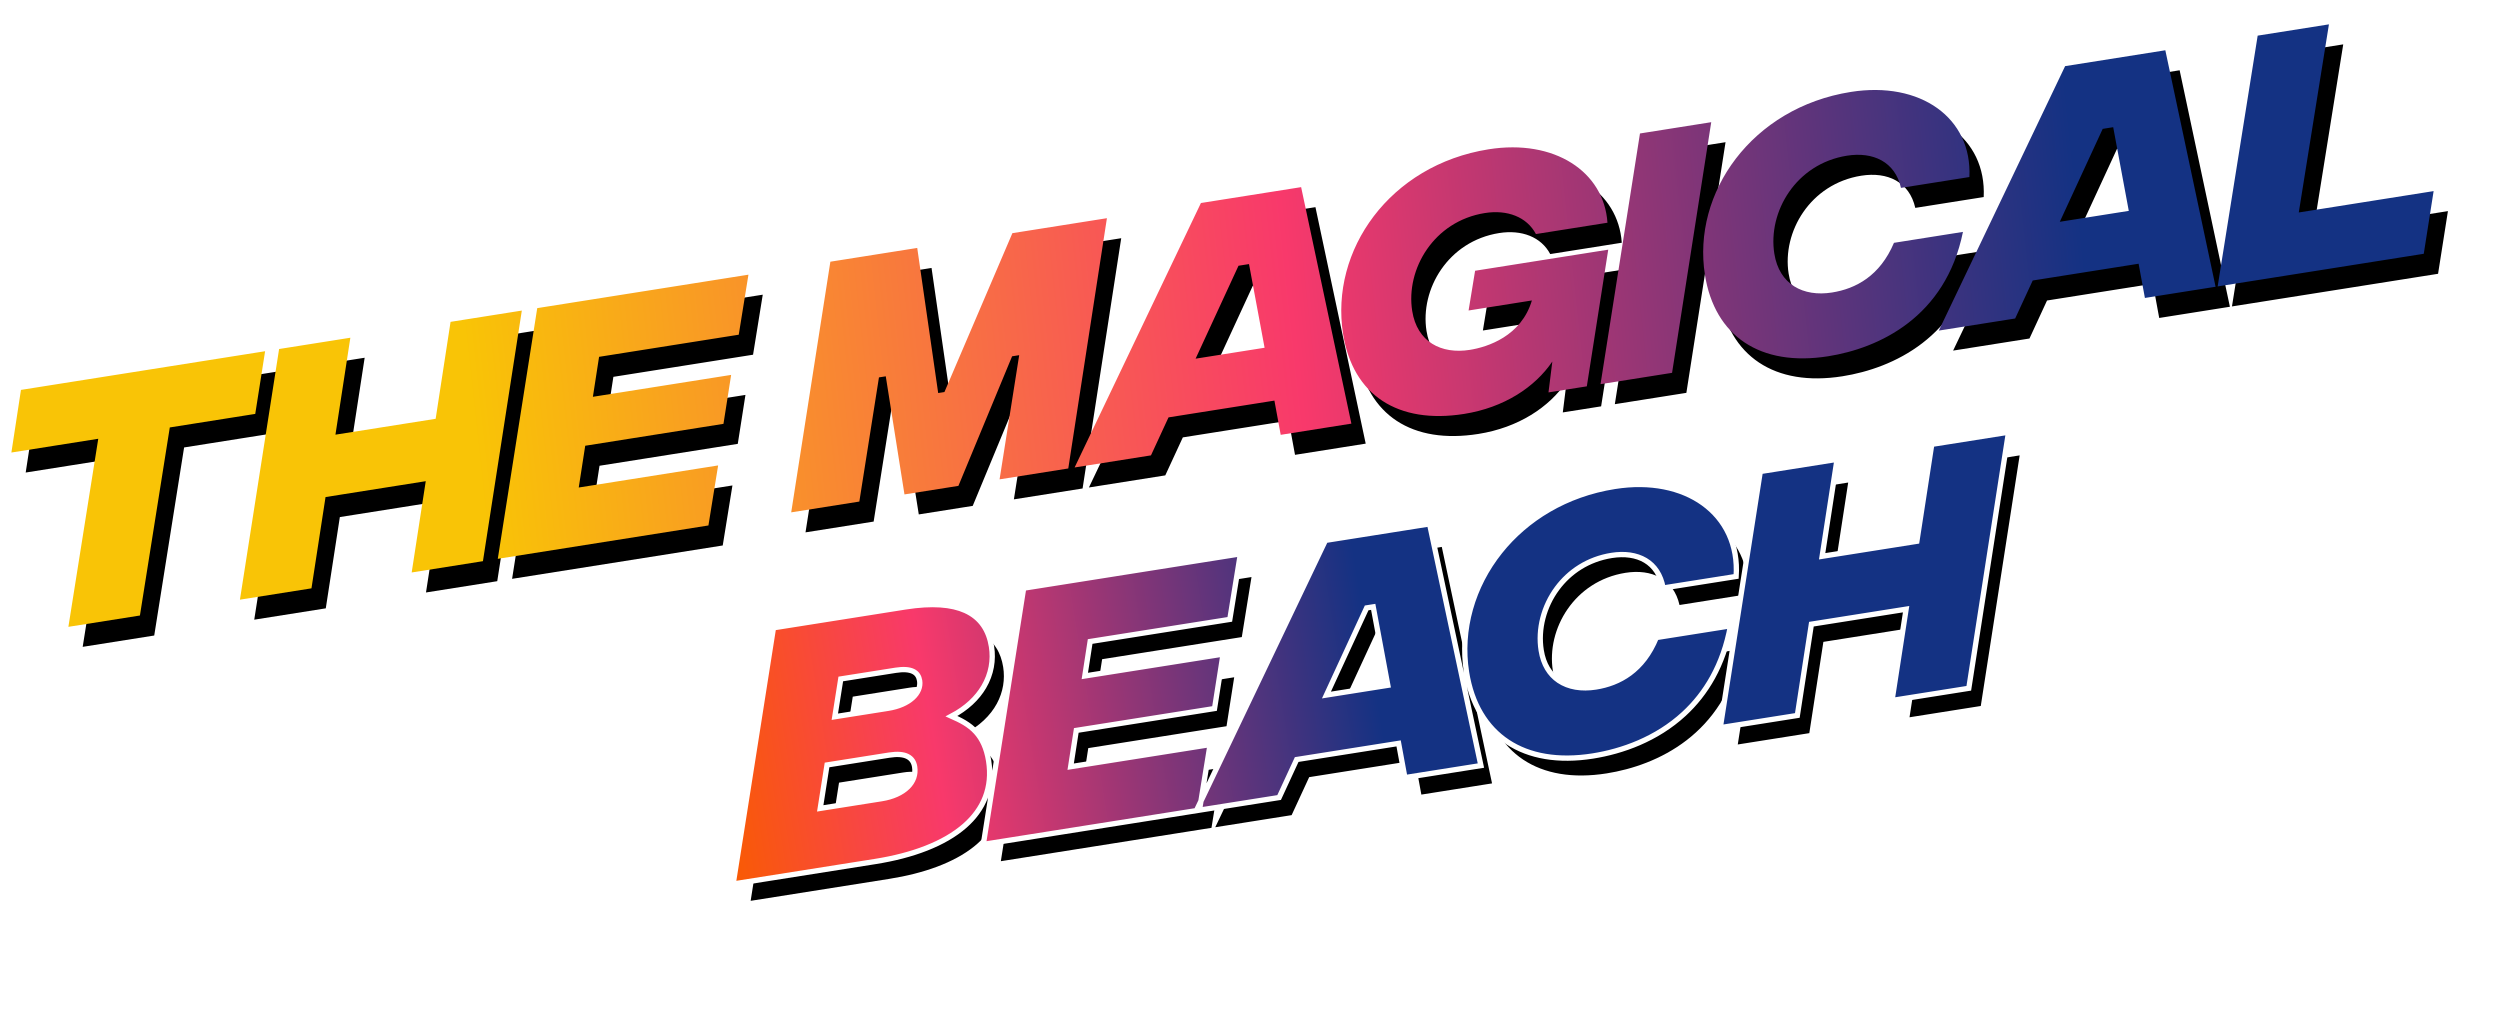
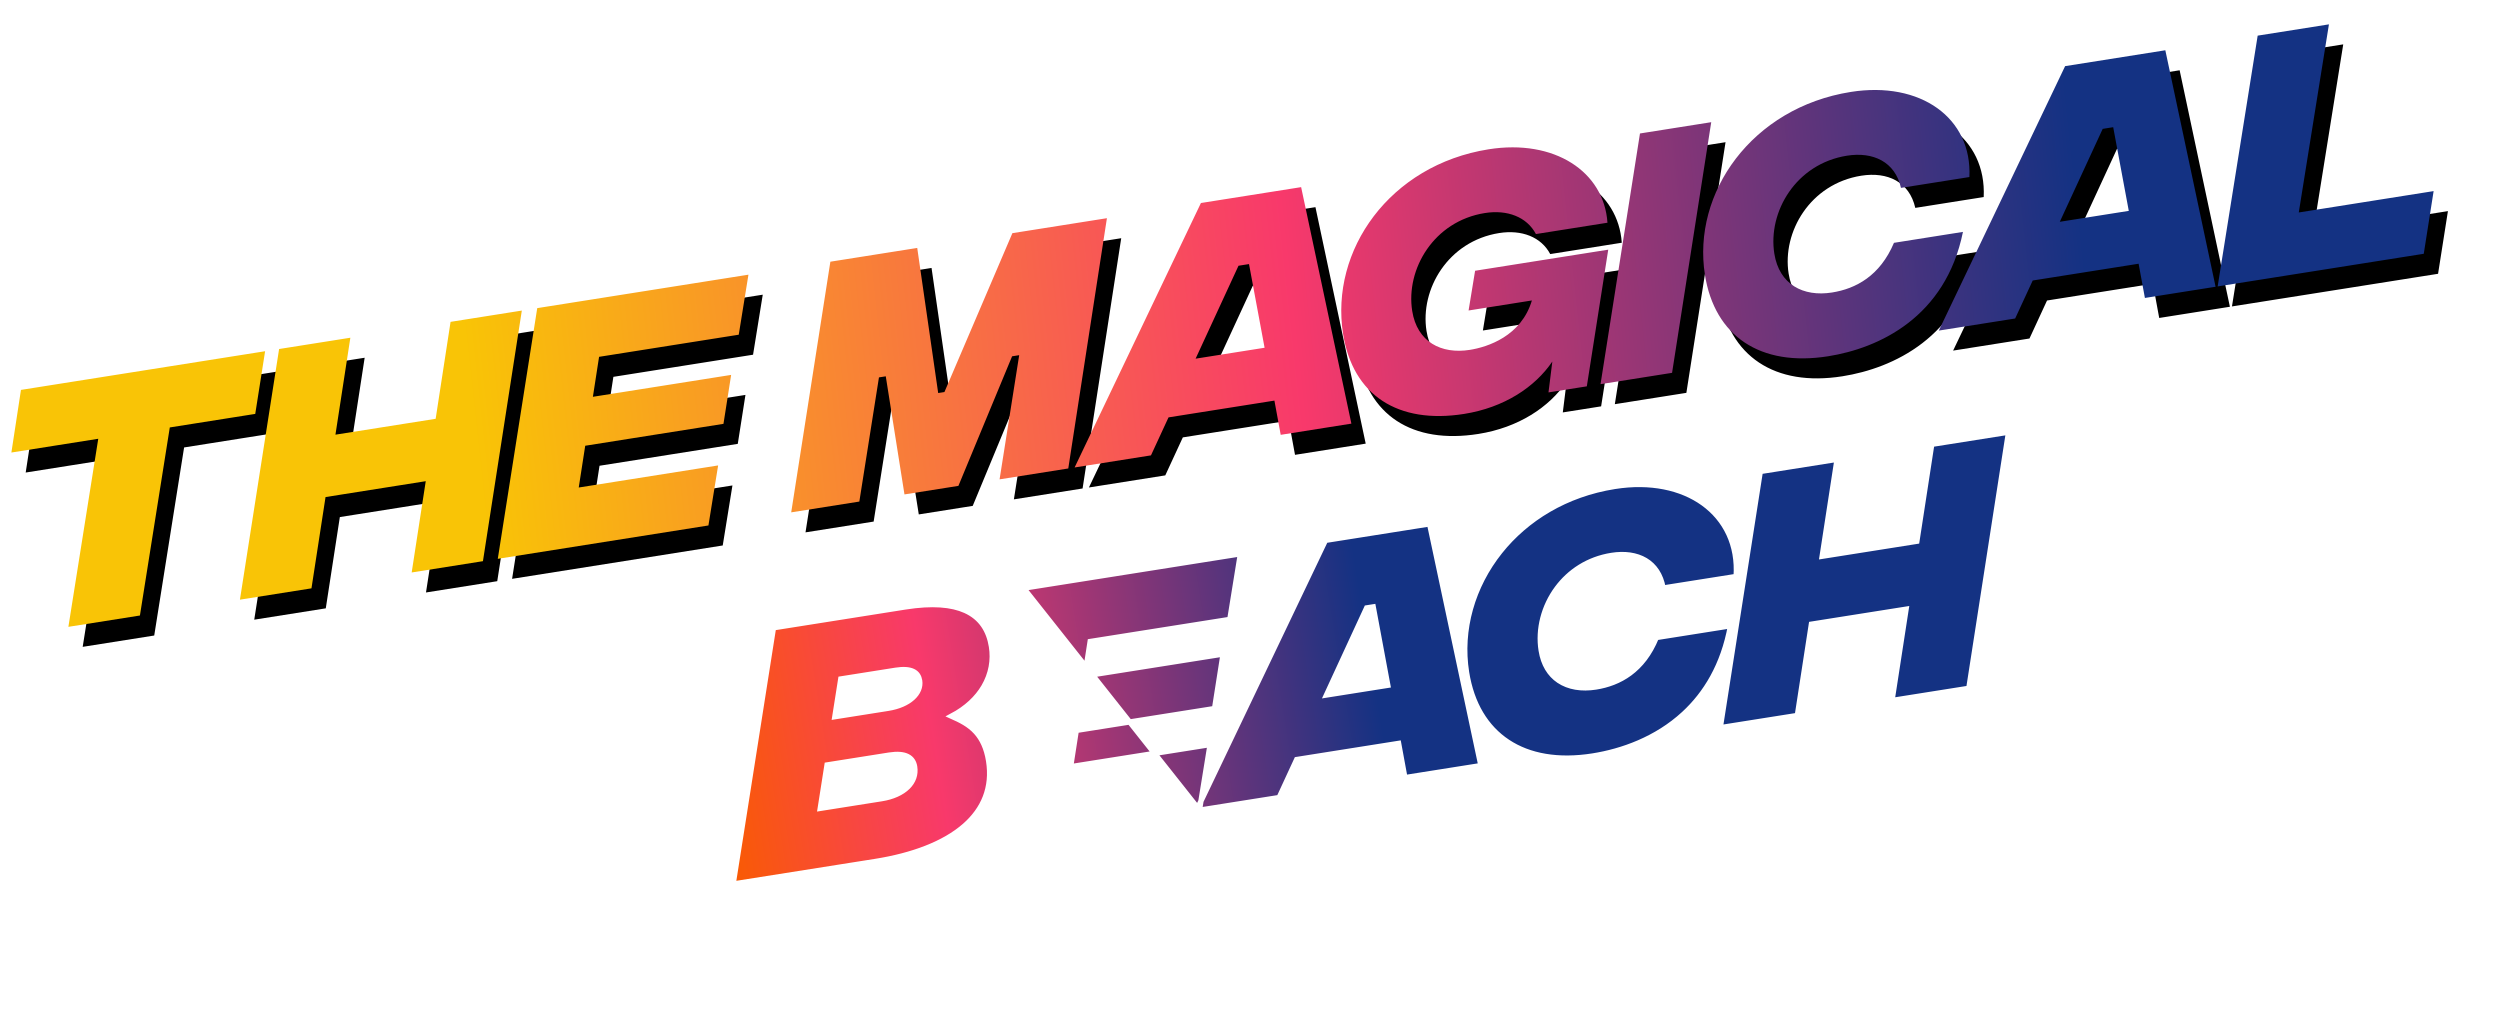
<svg xmlns="http://www.w3.org/2000/svg" xmlns:xlink="http://www.w3.org/1999/xlink" width="909" height="370" viewBox="0 0 909 370">
  <defs>
    <linearGradient id="c" x1="18.483%" x2="85.997%" y1="50%" y2="50.279%">
      <stop offset="0%" stop-color="#F9C406" />
      <stop offset="51.028%" stop-color="#F8396B" />
      <stop offset="100%" stop-color="#143283" />
    </linearGradient>
    <linearGradient id="f" x1="0%" x2="50%" y1="58.127%" y2="58.127%">
      <stop offset="0%" stop-color="#F95A06" />
      <stop offset="32.679%" stop-color="#F8396B" />
      <stop offset="100%" stop-color="#143283" />
    </linearGradient>
    <filter id="b" width="101.4%" height="117.1%" x="-.5%" y="-4.3%" filterUnits="objectBoundingBox">
      <feOffset dx="4" dy="8" in="SourceAlpha" result="shadowOffsetOuter1" />
      <feColorMatrix in="shadowOffsetOuter1" values="0 0 0 0 1 0 0 0 0 0.979 0 0 0 0 0.934 0 0 0 1 0" />
    </filter>
    <filter id="e" width="103.6%" height="121.2%" x="-1.4%" y="-6.3%" filterUnits="objectBoundingBox">
      <feMorphology in="SourceAlpha" operator="dilate" radius="1.93" result="shadowSpreadOuter1" />
      <feOffset dx="4" dy="8" in="shadowSpreadOuter1" result="shadowOffsetOuter1" />
      <feComposite in="shadowOffsetOuter1" in2="SourceAlpha" operator="out" result="shadowOffsetOuter1" />
      <feColorMatrix in="shadowOffsetOuter1" values="0 0 0 0 1 0 0 0 0 0.979 0 0 0 0 0.934 0 0 0 1 0" />
    </filter>
    <path id="a" d="M96.879,2.926 L89.772,24.873 L58.315,24.873 L36.891,90.713 L10.555,90.713 L31.979,24.873 L0,24.873 L7.002,2.926 L96.879,2.926 Z M128.261,2.926 L117.392,36.891 L154.284,36.891 L165.152,2.926 L191.384,2.926 L163.167,90.713 L136.935,90.713 L147.177,58.733 L110.286,58.733 L100.044,90.713 L73.708,90.713 L102.03,2.926 L128.261,2.926 Z M274.811,2.926 L267.914,23.932 L216.496,23.932 L212.002,37.936 L262.897,37.936 L257.358,55.075 L206.463,55.075 L201.76,69.707 L253.074,69.707 L246.176,90.713 L168.632,90.713 L197.058,2.926 L274.811,2.926 Z M336.949,2.926 L336.218,56.225 L338.517,56.225 L371.959,3.031 L406.76,3.031 L378.648,90.713 L353.357,90.713 L367.466,47.237 L364.853,47.237 L338.204,90.713 L318.347,90.713 L318.347,47.237 L315.839,47.237 L301.73,90.713 L276.649,90.713 L304.97,2.926 L336.949,2.926 Z M478.274,2.926 L482.872,90.713 L456.85,90.713 L456.537,78.067 L417.555,78.067 L409.09,90.713 L380.978,90.713 L441.383,2.926 L478.274,2.926 Z M455.178,27.59 L451.311,27.59 L430.619,58.524 L456.014,58.524 L455.178,27.59 Z M547.802,0 C571.943,0 587.933,14.527 586.261,33.129 L559.925,33.129 C557.626,26.44 551.042,22.678 542.786,22.678 C523.974,22.678 511.12,38.354 511.12,53.717 C511.12,65.108 519.062,70.961 529.618,70.961 C536.097,70.961 548.847,68.975 554.7,56.748 L531.394,56.748 L535.993,42.848 L585.007,42.848 L569.54,90.713 L555.431,90.713 L558.566,79.844 C550.833,88.1 538.605,93.639 523.87,93.639 C499.624,93.639 484.993,80.68 484.993,58.002 C484.993,27.276 511.329,0 547.802,0 Z M681.11,6.82121026e-13 C706.714,6.82121026e-13 723.226,16.199 718.837,37.309 L693.651,37.309 C693.024,27.59 685.708,22.678 676.094,22.678 C657.282,22.678 644.428,38.354 644.428,53.717 C644.428,65.108 652.37,70.961 662.926,70.961 C671.704,70.961 681.11,67.721 688.007,56.643 L713.403,56.643 C702.325,86.323 676.616,93.639 657.909,93.639 C632.932,93.639 618.301,79.948 618.301,57.375 C618.301,27.276 644.637,6.82121026e-13 681.11,6.82121026e-13 Z M629.244,2.926 L600.922,90.713 L574.586,90.713 L603.012,2.926 L629.244,2.926 Z M796.412,2.926 L801.011,90.713 L774.988,90.713 L774.675,78.067 L735.693,78.067 L727.228,90.713 L699.116,90.713 L759.521,2.926 L796.412,2.926 Z M773.316,27.59 L769.449,27.59 L748.757,58.524 L774.152,58.524 L773.316,27.59 Z M801.772,90.713 L877.645,90.713 L884.751,68.766 L835.11,68.766 L856.639,2.926 L830.408,2.926 L801.772,90.713 Z" />
-     <path id="d" d="M76.186,2.926 C97.192,2.926 103.985,10.66 103.985,21.111 C103.985,30.098 98.342,38.981 85.905,43.057 L85.278,44.625 C91.026,47.446 96.46,51.522 96.46,61.973 C96.46,82.143 76.604,90.713 51,90.713 L0,90.713 L28.426,2.926 L76.186,2.926 Z M198.281,2.926 L191.384,23.932 L139.966,23.932 L135.472,37.936 L186.367,37.936 L180.828,55.075 L129.933,55.075 L125.23,69.707 L176.544,69.707 L169.646,90.713 L92.102,90.713 L120.528,2.926 L198.281,2.926 Z M268.332,2.926 L272.93,90.713 L246.908,90.713 L246.594,78.067 L207.613,78.067 L199.148,90.713 L171.035,90.713 L231.441,2.926 L268.332,2.926 Z M62.077,53.299 L38.459,53.299 L32.92,70.438 L56.852,70.438 C65.108,70.438 71.483,66.571 71.483,59.883 C71.483,56.539 69.393,53.299 62.077,53.299 Z M245.236,27.59 L241.369,27.59 L220.676,58.524 L246.072,58.524 L245.236,27.59 Z M69.184,23.201 L48.282,23.201 L43.371,38.354 L64.272,38.354 C72.842,38.354 78.172,34.278 78.172,29.262 C78.172,25.918 75.977,23.201 69.184,23.201 Z M337.86,2.27373675e-13 C363.464,2.27373675e-13 379.976,16.199 375.587,37.309 L350.401,37.309 C349.774,27.59 342.458,22.678 332.843,22.678 C314.032,22.678 301.178,38.354 301.178,53.717 C301.178,65.108 309.12,70.961 319.675,70.961 C328.454,70.961 337.86,67.721 344.757,56.643 L370.152,56.643 C359.075,86.323 333.366,93.639 314.659,93.639 C289.682,93.639 275.051,79.948 275.051,57.375 C275.051,27.276 301.387,2.27373675e-13 337.86,2.27373675e-13 Z M417.943,2.926 L407.074,36.891 L443.965,36.891 L454.834,2.926 L481.065,2.926 L452.848,90.713 L426.617,90.713 L436.859,58.733 L399.968,58.733 L389.726,90.713 L363.39,90.713 L391.711,2.926 L417.943,2.926 Z" />
  </defs>
  <g fill="none" transform="rotate(-9 889.386 68.407)">
    <use xlink:href="#a" fill="#000" filter="url(#b)" />
    <use xlink:href="#a" fill="url(#c)" />
    <g transform="translate(235.989 129.202)">
      <use xlink:href="#d" fill="#000" filter="url(#e)" />
      <use xlink:href="#d" fill="#143283" />
-       <path fill="url(#f)" fill-rule="evenodd" stroke="#FFF" stroke-width="1.93" d="M337.86,-0.965 C350.978,-0.965 361.744,3.223 368.676,10.078 C375.825,17.148 378.942,27.062 376.363,38.274 L349.475,38.274 C349.382,33.441 347.617,29.785 344.69,27.346 C341.71,24.863 337.561,23.643 332.843,23.643 C324.138,23.643 316.747,27.105 311.401,32.345 C305.553,38.078 302.143,45.937 302.143,53.717 C302.143,58.887 303.853,62.864 306.771,65.584 C309.934,68.533 314.48,69.996 319.675,69.996 C328.29,69.996 337.521,66.76 344.217,55.678 L371.528,55.678 C366.678,69.479 358.778,78.674 349.816,84.649 C338.48,92.206 325.429,94.604 314.659,94.604 C301.921,94.604 291.833,91.089 284.903,84.744 C277.898,78.331 274.086,69.011 274.086,57.375 C274.086,41.678 281.118,26.729 292.982,15.891 C304.23,5.616 319.821,-0.965 337.86,-0.965 Z M76.186,1.961 C86.244,1.961 93.108,3.729 97.585,6.658 C102.875,10.118 104.95,15.195 104.95,21.111 C104.95,26.047 103.323,30.954 99.893,35.117 C96.9,38.751 92.526,41.824 86.635,43.831 C89.602,45.762 92.535,47.793 94.582,50.969 C96.315,53.657 97.426,57.17 97.426,61.973 C97.426,71.876 92.821,79.09 85.149,83.94 C76.786,89.227 64.711,91.678 51,91.678 L-1.327,91.678 L27.724,1.961 L76.186,1.961 Z M62.077,54.264 L39.161,54.264 L34.246,69.473 L56.852,69.473 C60.867,69.473 64.424,68.531 66.924,66.728 C69.16,65.115 70.518,62.8 70.518,59.883 C70.518,58.344 70.007,56.819 68.503,55.766 C67.157,54.824 65.091,54.264 62.077,54.264 Z M69.184,24.166 L48.984,24.166 L44.698,37.389 L64.272,37.389 C68.212,37.389 71.438,36.5 73.705,35.017 C75.925,33.565 77.207,31.537 77.207,29.262 C77.207,27.787 76.705,26.447 75.349,25.533 C74.05,24.657 72.056,24.166 69.184,24.166 Z M199.614,1.961 L192.083,24.897 L140.67,24.897 L136.795,36.971 L187.693,36.971 L181.531,56.041 L130.637,56.041 L126.554,68.741 L177.876,68.741 L170.345,91.678 L90.775,91.678 L119.826,1.961 L199.614,1.961 Z M269.248,1.961 L273.947,91.678 L245.966,91.678 L245.653,79.032 L208.128,79.032 L199.663,91.678 L169.2,91.678 L230.933,1.961 L269.248,1.961 Z M244.296,28.555 L241.884,28.555 L222.483,57.559 L245.08,57.559 L244.296,28.555 Z M419.265,1.961 L408.396,35.926 L443.261,35.926 L454.13,1.961 L482.389,1.961 L453.552,91.678 L425.295,91.678 L435.536,59.698 L400.672,59.698 L390.43,91.678 L362.065,91.678 L391.009,1.961 L419.265,1.961 Z" />
+       <path fill="url(#f)" fill-rule="evenodd" stroke="#FFF" stroke-width="1.93" d="M337.86,-0.965 C350.978,-0.965 361.744,3.223 368.676,10.078 C375.825,17.148 378.942,27.062 376.363,38.274 L349.475,38.274 C349.382,33.441 347.617,29.785 344.69,27.346 C341.71,24.863 337.561,23.643 332.843,23.643 C324.138,23.643 316.747,27.105 311.401,32.345 C305.553,38.078 302.143,45.937 302.143,53.717 C302.143,58.887 303.853,62.864 306.771,65.584 C309.934,68.533 314.48,69.996 319.675,69.996 C328.29,69.996 337.521,66.76 344.217,55.678 L371.528,55.678 C366.678,69.479 358.778,78.674 349.816,84.649 C338.48,92.206 325.429,94.604 314.659,94.604 C301.921,94.604 291.833,91.089 284.903,84.744 C277.898,78.331 274.086,69.011 274.086,57.375 C274.086,41.678 281.118,26.729 292.982,15.891 C304.23,5.616 319.821,-0.965 337.86,-0.965 Z M76.186,1.961 C86.244,1.961 93.108,3.729 97.585,6.658 C102.875,10.118 104.95,15.195 104.95,21.111 C104.95,26.047 103.323,30.954 99.893,35.117 C96.9,38.751 92.526,41.824 86.635,43.831 C89.602,45.762 92.535,47.793 94.582,50.969 C96.315,53.657 97.426,57.17 97.426,61.973 C97.426,71.876 92.821,79.09 85.149,83.94 C76.786,89.227 64.711,91.678 51,91.678 L-1.327,91.678 L27.724,1.961 L76.186,1.961 Z M62.077,54.264 L39.161,54.264 L34.246,69.473 L56.852,69.473 C60.867,69.473 64.424,68.531 66.924,66.728 C69.16,65.115 70.518,62.8 70.518,59.883 C70.518,58.344 70.007,56.819 68.503,55.766 C67.157,54.824 65.091,54.264 62.077,54.264 Z M69.184,24.166 L48.984,24.166 L44.698,37.389 L64.272,37.389 C68.212,37.389 71.438,36.5 73.705,35.017 C75.925,33.565 77.207,31.537 77.207,29.262 C77.207,27.787 76.705,26.447 75.349,25.533 C74.05,24.657 72.056,24.166 69.184,24.166 Z M199.614,1.961 L192.083,24.897 L140.67,24.897 L136.795,36.971 L187.693,36.971 L181.531,56.041 L130.637,56.041 L126.554,68.741 L177.876,68.741 L170.345,91.678 L119.826,1.961 L199.614,1.961 Z M269.248,1.961 L273.947,91.678 L245.966,91.678 L245.653,79.032 L208.128,79.032 L199.663,91.678 L169.2,91.678 L230.933,1.961 L269.248,1.961 Z M244.296,28.555 L241.884,28.555 L222.483,57.559 L245.08,57.559 L244.296,28.555 Z M419.265,1.961 L408.396,35.926 L443.261,35.926 L454.13,1.961 L482.389,1.961 L453.552,91.678 L425.295,91.678 L435.536,59.698 L400.672,59.698 L390.43,91.678 L362.065,91.678 L391.009,1.961 L419.265,1.961 Z" />
    </g>
  </g>
</svg>